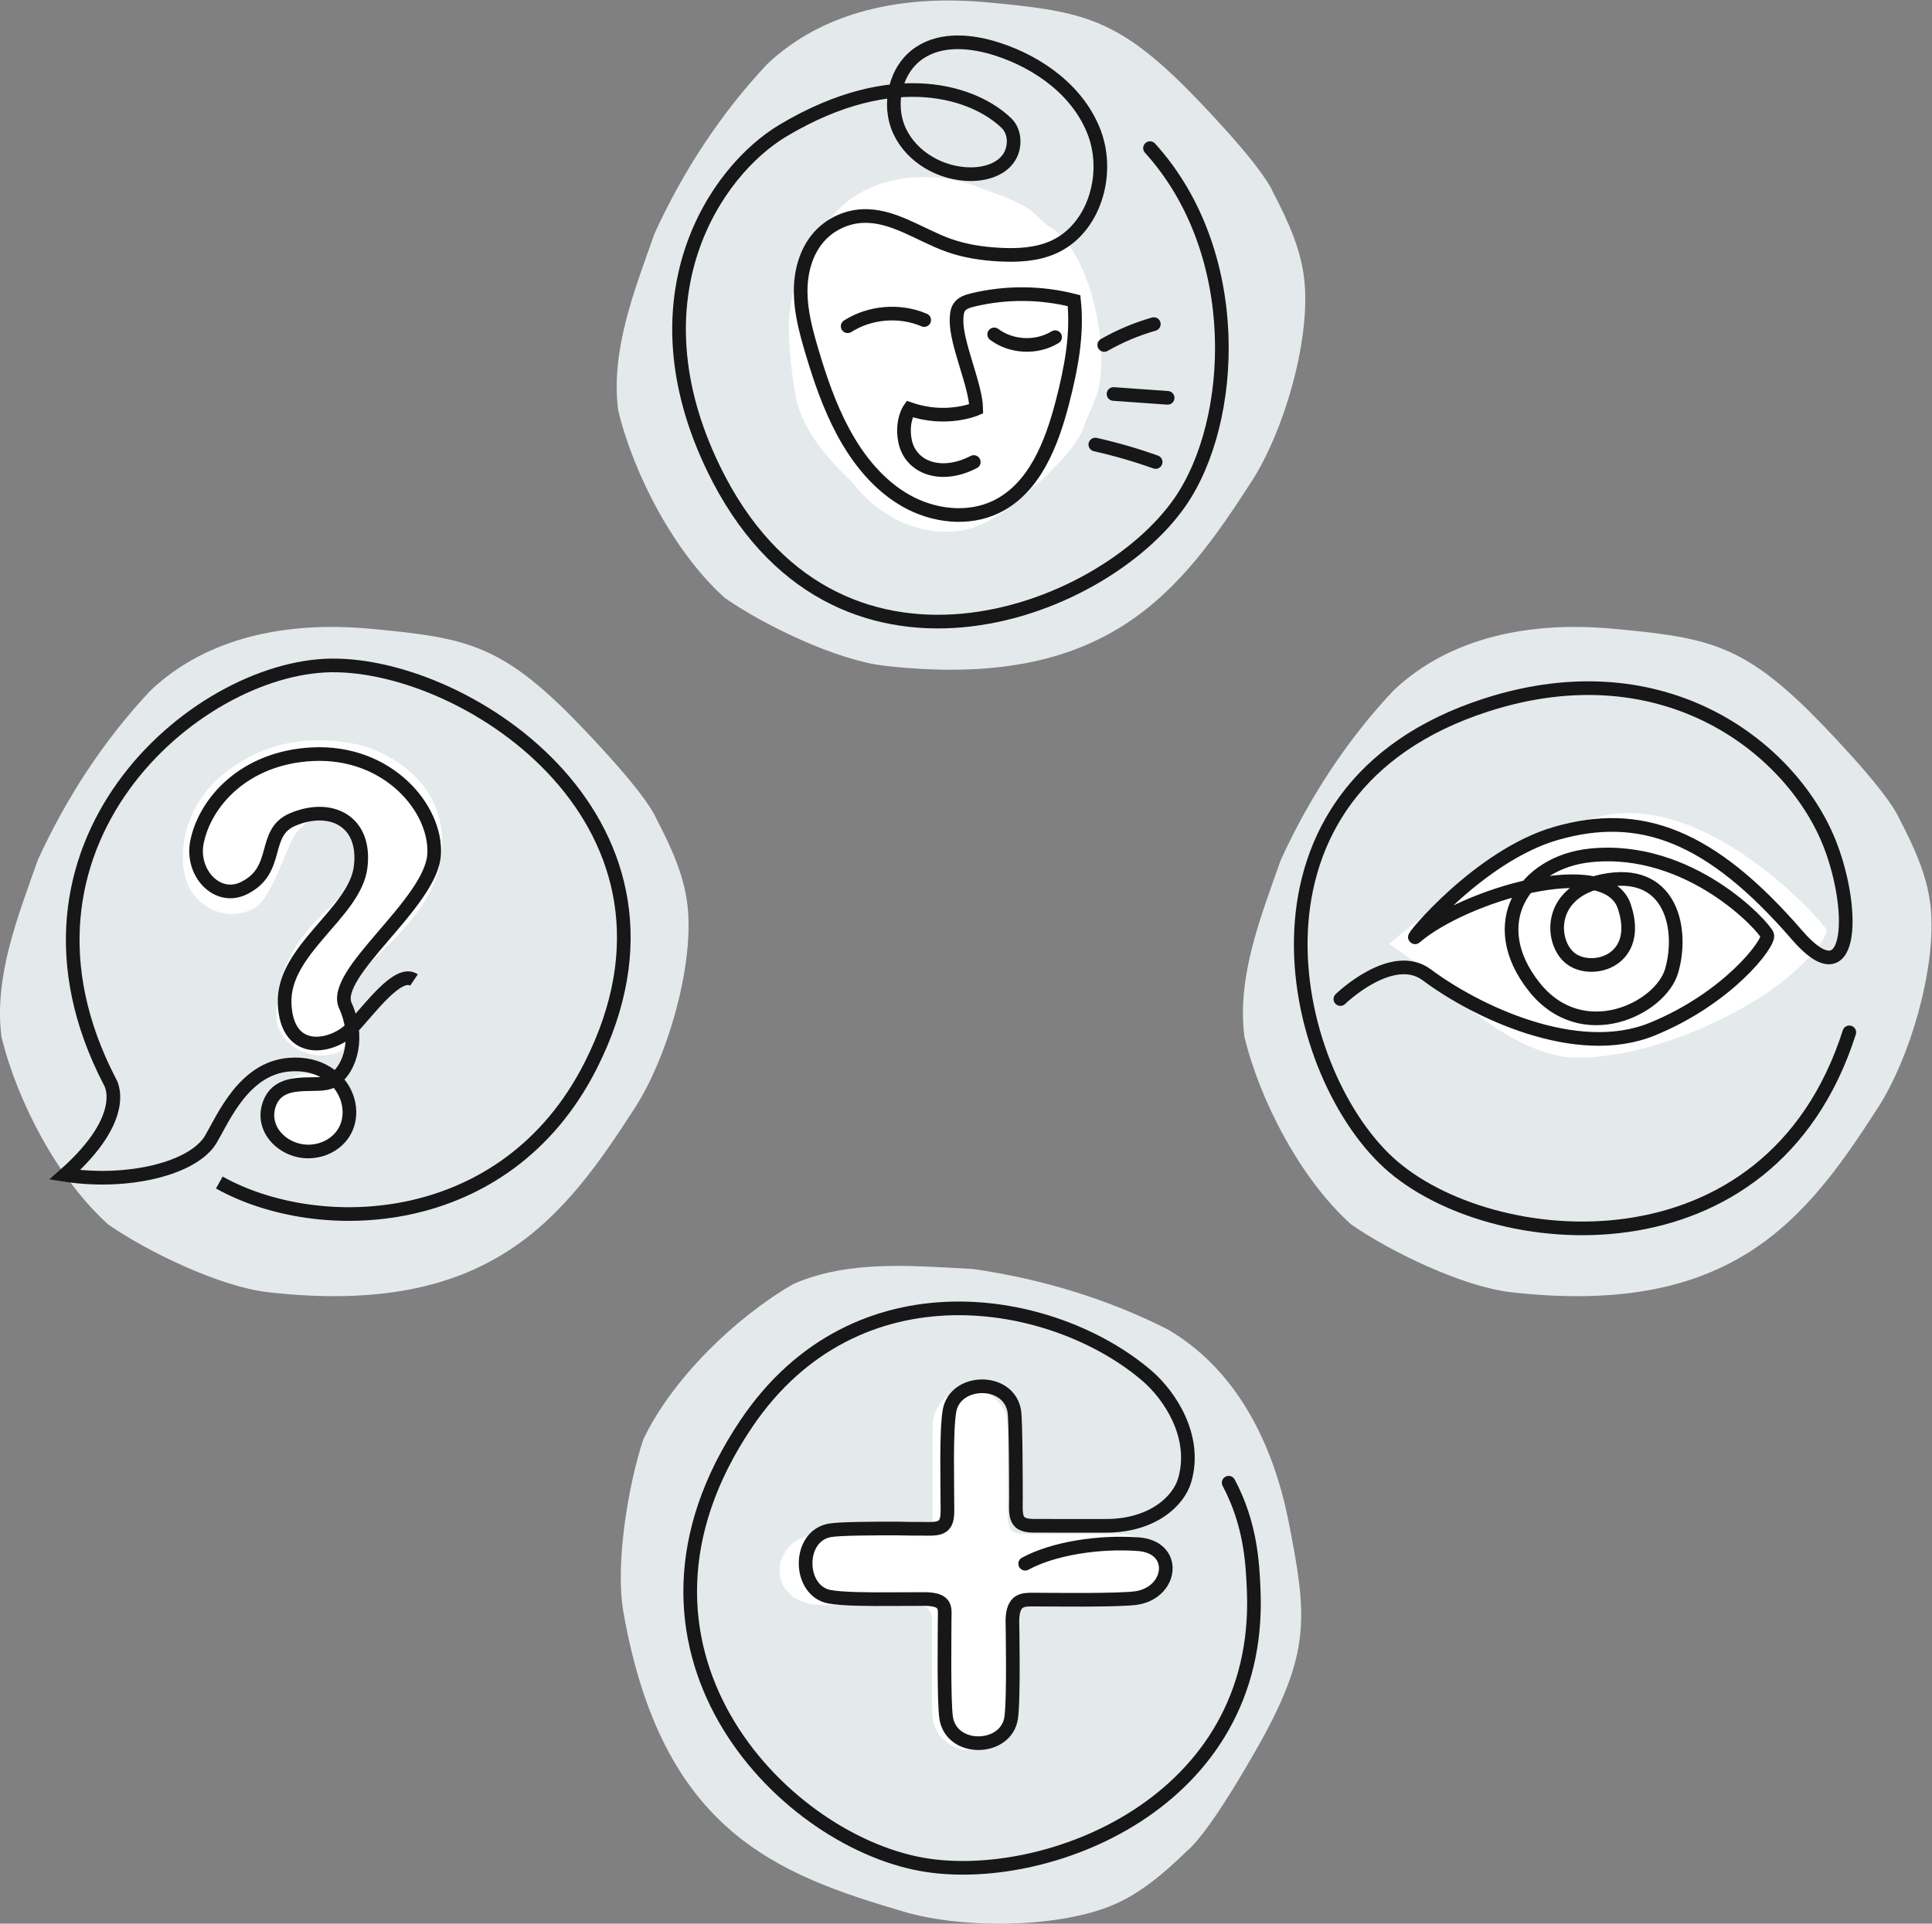
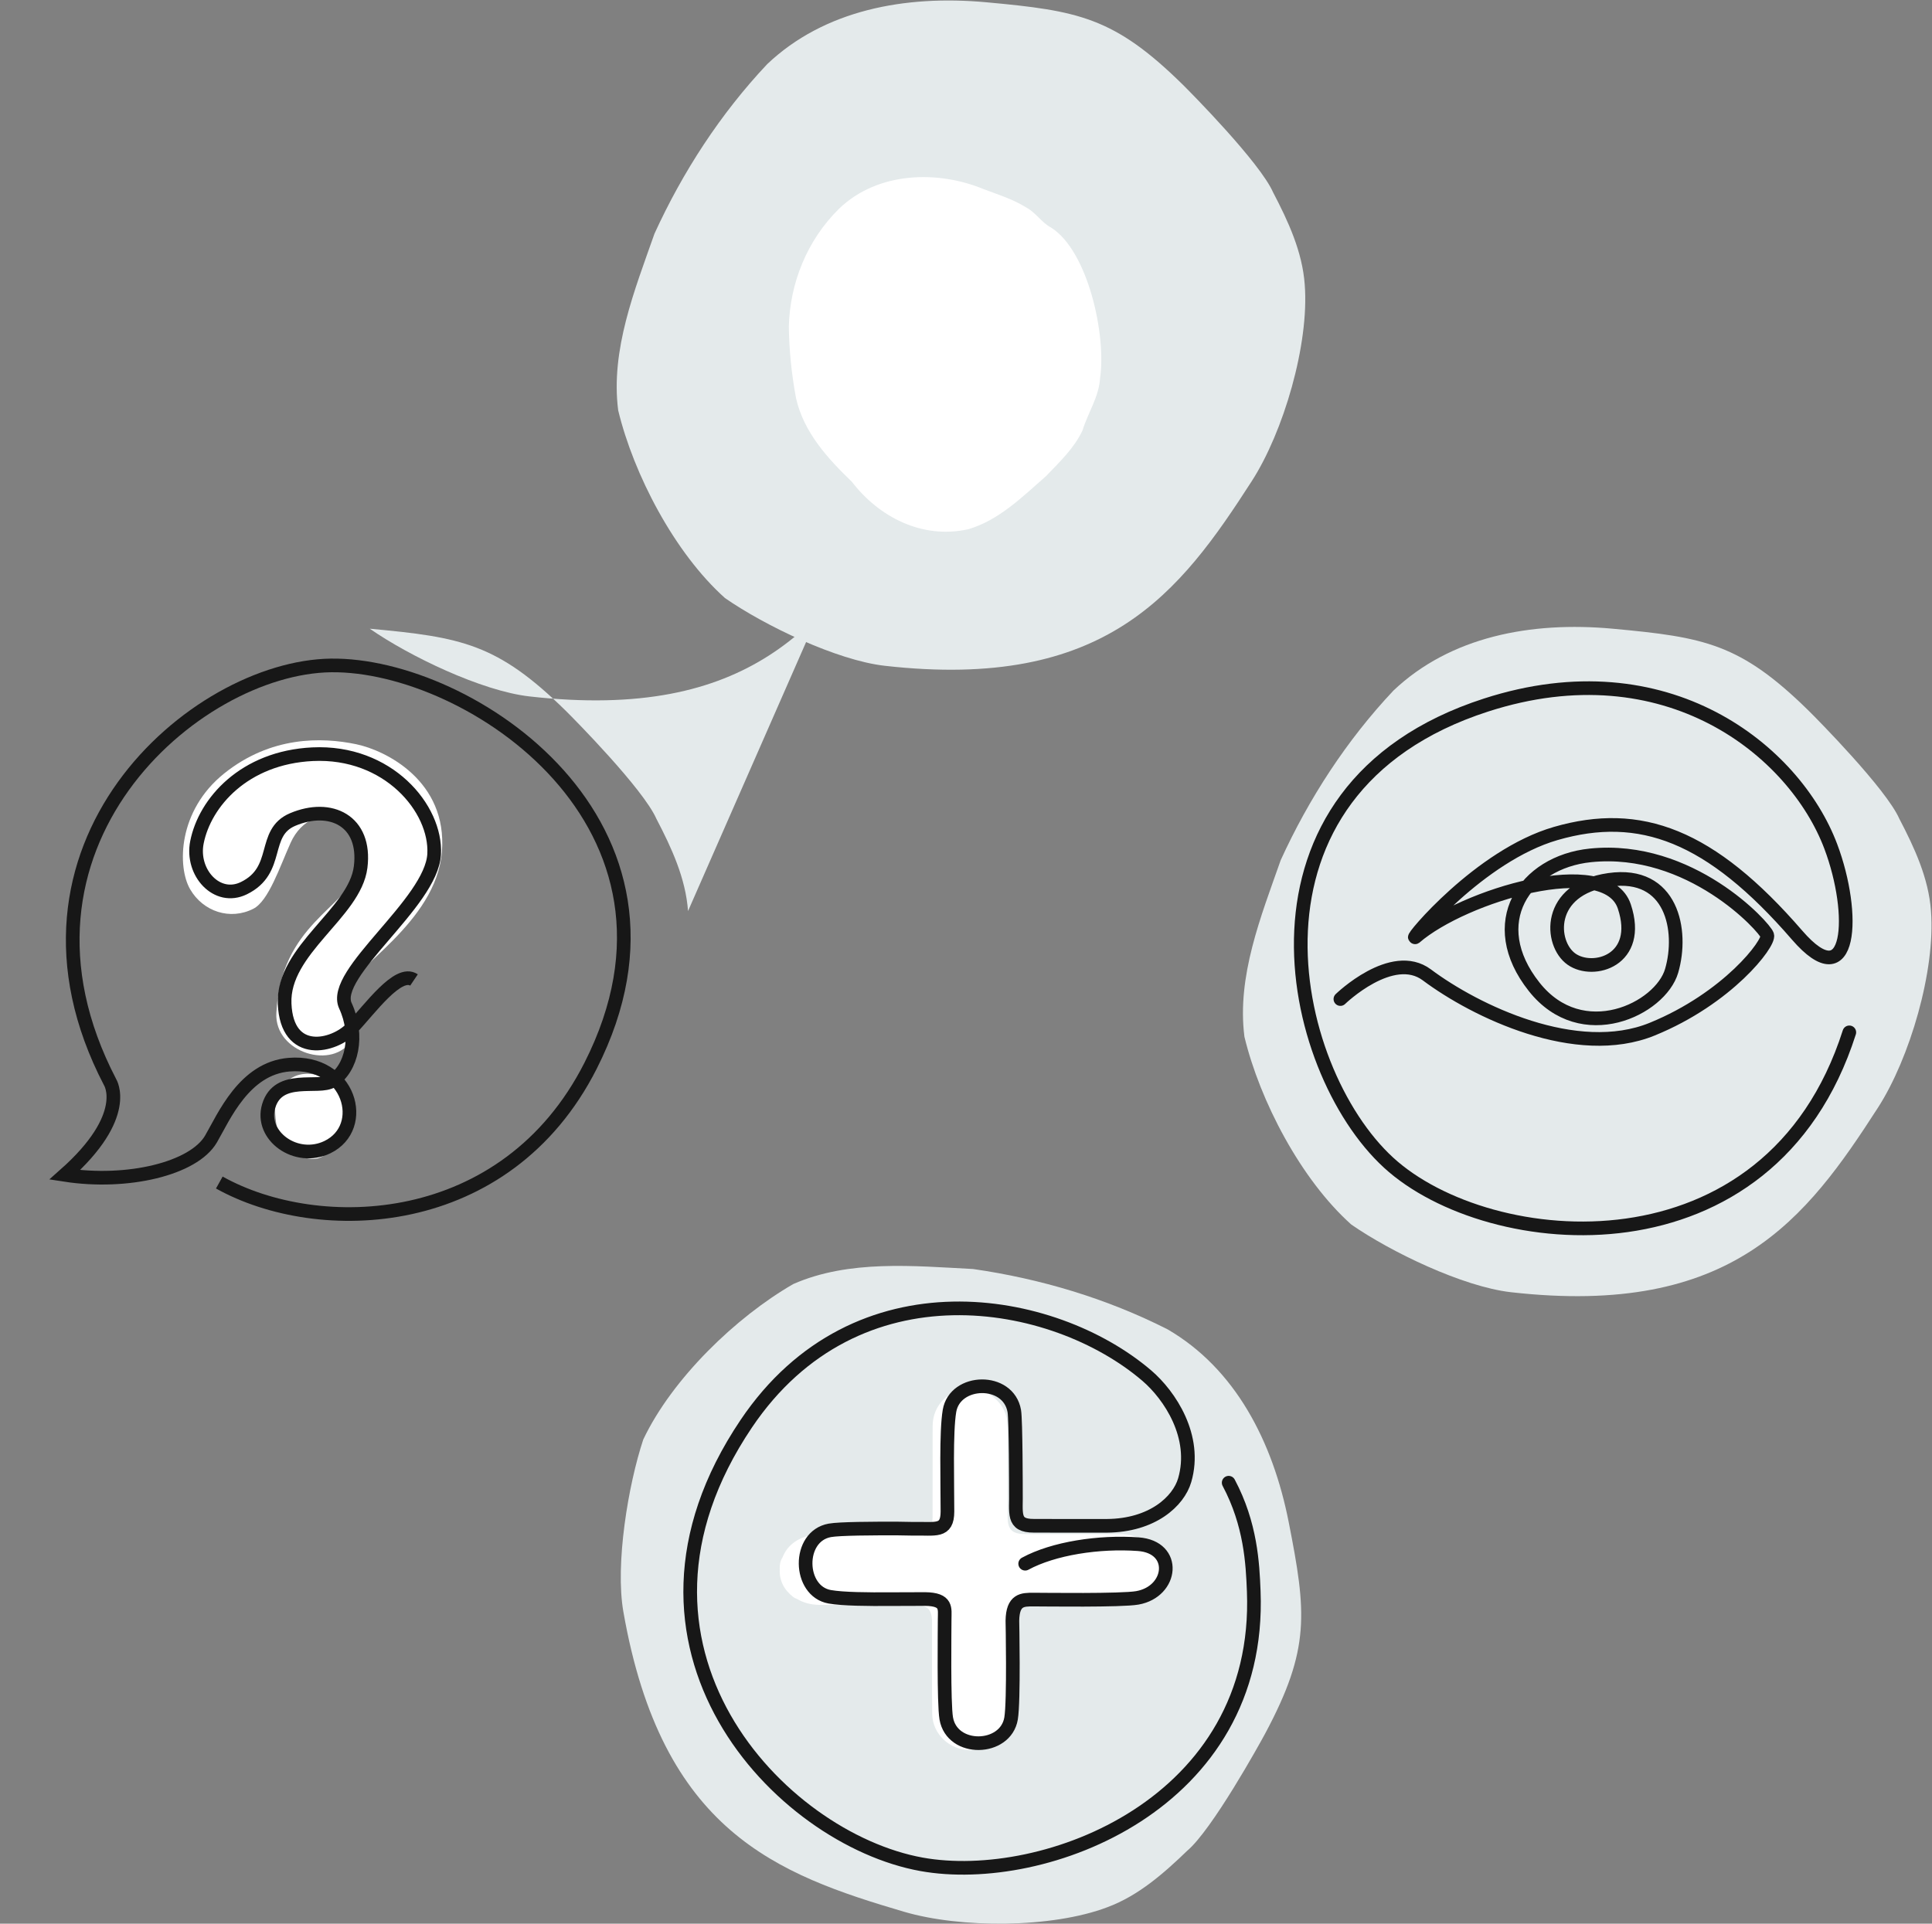
<svg xmlns="http://www.w3.org/2000/svg" viewBox="0 0 1131.653 1126.933" height="1126.933" width="1131.653" xml:space="preserve" id="svg2" version="1.1">
  <rect x="0" y="0" width="1131.653" height="1126.933" fill="#808080" stroke="none" />
  <defs id="defs6" />
  <g transform="matrix(1.333,0,0,-1.333,0,1126.933)" id="g10">
    <g transform="scale(0.1)" id="g12">
      <path id="path14" style="fill:#e4eaeb;fill-opacity:1;fill-rule:nonzero;stroke:none" d="m 8485.05,4450.15 c -10.26,144.2 -72.53,278.36 -139.03,405.58 -57.57,131.04 -361.44,438.53 -398.62,475.06 -300.33,295.06 -457.6,323.14 -860.7,360.26 -359.99,33.15 -713.83,-34.94 -963.56,-271.71 -205.78,-218.44 -372,-474.81 -495.41,-745.21 -86.99,-247.76 -193.47,-510.65 -159.51,-776.28 68.25,-282.79 248.41,-627.58 469.38,-825.15 172.74,-120 490.5,-273.64 701.91,-297.58 973.65,-110.24 1296.84,320.92 1613.07,811.89 138.84,215.57 252.76,601.05 232.47,863.14" />
-       <path id="path16" style="fill:#ffffff;fill-opacity:1;fill-rule:nonzero;stroke:none" d="m 6270,4189.61 c 0,0 355.6,-379.79 650.93,-383.32 295.32,-3.54 622.24,143.38 807.5,260.63 185.26,117.24 319.08,275.14 294.23,307.1 -98.07,126.17 -603.21,638.35 -1048.09,474.89 C 6529.7,4685.45 6104.7,4305.67 6104.7,4305.67 L 6270,4189.61" />
      <path id="path18" style="fill:none;stroke:#171717;stroke-width:60;stroke-linecap:round;stroke-linejoin:miter;stroke-miterlimit:10;stroke-dasharray:none;stroke-opacity:1" d="m 5889.9,4063.5 c 0,0 227.12,220.54 380.1,106.11 213.45,-159.64 657.37,-374.01 990.06,-238.37 332.69,135.65 516.55,377.83 505.61,412.91 -10.95,35.08 -338.1,395.79 -777.02,350.8 -290.76,-29.8 -468.78,-298.29 -247.33,-577.66 210.38,-265.4 555.12,-97.58 604.1,70.16 51.55,176.52 1.95,439.68 -274.81,399.92 -276.76,-39.76 -261.43,-280.64 -165.13,-348.47 96.31,-67.82 310.81,-4.67 232.01,231.54 -78.79,236.21 -704.78,49.11 -919.28,-135.65 -24.08,-14.03 283.04,359.46 617.98,456.33 370.66,107.21 680.14,-6.88 1060.8,-446.97 239.43,-276.81 260.12,91.73 147.61,390.34 -158.08,419.55 -720.12,877.69 -1514.53,621.16 C 5382.7,4985.13 5652.45,3756.44 6101.72,3344.44 6543.57,2939.26 7777.47,2824.7 8126.19,3917.17" />
-       <path id="path20" style="fill:#e4eaeb;fill-opacity:1;fill-rule:nonzero;stroke:none" d="m 3023.31,4450.15 c -10.27,144.2 -72.54,278.36 -139.04,405.58 -57.57,131.04 -361.43,438.53 -398.61,475.06 -300.33,295.06 -457.6,323.14 -860.71,360.26 C 1264.96,5724.2 911.121,5656.11 661.395,5419.34 455.609,5200.9 289.391,4944.53 165.98,4674.13 78.996,4426.37 -27.484,4163.48 6.477,3897.85 74.727,3615.06 254.883,3270.27 475.848,3072.7 c 172.75,-120 490.504,-273.64 701.922,-297.58 973.65,-110.24 1296.83,320.92 1613.06,811.89 138.85,215.57 252.76,601.05 232.48,863.14" />
+       <path id="path20" style="fill:#e4eaeb;fill-opacity:1;fill-rule:nonzero;stroke:none" d="m 3023.31,4450.15 c -10.27,144.2 -72.54,278.36 -139.04,405.58 -57.57,131.04 -361.43,438.53 -398.61,475.06 -300.33,295.06 -457.6,323.14 -860.71,360.26 c 172.75,-120 490.504,-273.64 701.922,-297.58 973.65,-110.24 1296.83,320.92 1613.06,811.89 138.85,215.57 252.76,601.05 232.48,863.14" />
      <path id="path22" style="fill:#ffffff;fill-opacity:1;fill-rule:nonzero;stroke:none" d="m 1276.98,4750.1 c -47.5,-105.38 -96.73,-255.48 -163.46,-289.63 -101.95,-52.16 -220.676,-12.77 -277.891,85.3 -57.211,98.08 -54.484,346 149.844,509.46 204.327,163.46 426.227,160.28 580.287,128.05 129,-26.99 400.49,-160.74 376.13,-471.32 -24.82,-316.42 -406.21,-515.99 -421.36,-618.8 -13.16,-89.25 59.31,-147.64 25.55,-207.01 -78.56,-138.17 -340.2,-59.14 -331.76,114.75 19.07,393.13 305.9,458.34 370.37,642.73 79.15,226.34 -211.93,318.97 -307.71,106.47" />
      <path id="path24" style="fill:#ffffff;fill-opacity:1;fill-rule:nonzero;stroke:none" d="m 1485.43,3681.9 c -9.91,5.15 -16.17,15.96 -26.37,21.3 -13.85,8.64 -29.49,13.48 -44.73,19.2 -47.67,19.82 -111.43,18.86 -152.5,-20.74 2.4,-3.88 2.4,-3.88 0,0 -33.9,-33.36 -51.96,-78.75 -53.06,-124.71 0.01,0.13 0.03,0.25 0.04,0.38 0.26,-25.39 2.93,-50.85 7.55,-75.68 1.99,1.96 1.99,1.96 0.01,0 8.16,-35.99 33.35,-63.43 58.75,-87.94 28.4,-37 73.86,-60.86 122.78,-50.02 32.5,9.7 56.86,34.04 82.01,56.08 14.18,14.84 29.63,29.36 38.47,48.19 5.77,18.65 17.42,35.48 18.59,55.25 6.72,45.43 -12.64,134.14 -51.54,158.69" />
      <path id="path26" style="fill:none;stroke:#171717;stroke-width:60;stroke-linecap:butt;stroke-linejoin:miter;stroke-miterlimit:10;stroke-dasharray:none;stroke-opacity:1" d="M 963.676,3257.14 C 1399.58,3013.76 2223.56,3037.5 2595,3770.15 3131.47,4828.32 2062.98,5538.17 1453.94,5529.69 854.969,5521.34 -55.16,4734.09 483.559,3698.6 c 0,0 95.074,-147.23 -199.032,-407.72 275.61,-42.72 566.395,27 642.532,157.36 56.043,95.95 145.751,310.91 343.641,326.91 267.14,21.59 348.77,-275.01 168.08,-362.39 -137.35,-66.43 -297.88,49.53 -257.96,181.19 42.79,141.12 218.57,71.96 278.24,109.25 88.07,55.05 118.87,201.11 58.72,330.74 -66.18,142.6 378.18,450.5 389.9,666.31 10.9,200.67 -202.72,455.37 -534.29,439.28 -300.59,-14.58 -473.531,-212.43 -508.031,-387.22 -26.343,-133.47 88.493,-258.97 206.071,-201.6 162.89,79.46 77.03,243.46 214.49,301.79 166.53,70.66 324.09,-5.63 298.77,-208.87 -25.31,-203.24 -344.01,-362.88 -334,-600.68 10.01,-237.8 215.88,-190.29 295.39,-106.8 79.52,83.49 203.34,258.18 273.07,211.17" />
      <path id="path28" style="fill:#e4eaeb;fill-opacity:1;fill-rule:nonzero;stroke:none" d="m 5733.23,7203.19 c -10.27,144.2 -72.54,278.36 -139.04,405.58 -57.57,131.04 -361.43,438.53 -398.62,475.06 -300.33,295.06 -457.59,323.14 -860.7,360.26 -359.99,33.15 -713.83,-34.94 -963.56,-271.71 -205.78,-218.44 -372,-474.81 -495.41,-745.21 -86.99,-247.75 -193.47,-510.65 -159.51,-776.28 68.26,-282.79 248.41,-627.58 469.38,-825.15 172.75,-120 490.5,-273.64 701.91,-297.58 973.66,-110.24 1296.84,320.92 1613.07,811.89 138.85,215.57 252.76,601.05 232.48,863.14" />
      <path id="path30" style="fill:#ffffff;fill-opacity:1;fill-rule:nonzero;stroke:none" d="m 4618.72,7453.89 c -41.33,21.46 -67.46,66.51 -109.98,88.81 -57.69,36.01 -122.89,56.25 -186.4,80.11 -198.72,82.71 -464.39,78.88 -635.43,-85.99 10.02,-16.18 10.01,-16.18 0,0 -141.16,-138.91 -216.27,-328 -220.73,-519.47 0.03,0.52 0.1,1.04 0.15,1.56 1.16,-105.79 12.34,-211.88 31.69,-315.36 8.28,8.17 8.28,8.17 0,0 34.11,-149.98 139.15,-264.39 245.08,-366.56 118.43,-154.27 307.92,-253.82 511.75,-208.79 135.42,40.33 236.85,141.71 341.58,233.44 59.06,61.82 123.39,122.27 160.19,200.68 23.99,77.71 72.49,147.81 77.27,230.17 27.9,189.3 -53.02,558.96 -215.17,661.4" />
-       <path id="path32" style="fill:none;stroke:#171717;stroke-width:60;stroke-linecap:round;stroke-linejoin:miter;stroke-miterlimit:10;stroke-dasharray:none;stroke-opacity:1" d="m 4061.02,7047.57 c -107.55,46.06 -237.52,35.55 -336.25,-27.21 m 1328.57,782.76 c 416.87,-459.97 377.55,-1199.25 132.99,-1554.02 -345.96,-501.89 -1525.6,-938.82 -2051.09,146.35 -363.84,751.34 4.34,1305.54 306.28,1485.37 494.02,294.23 846.37,163.47 981.37,31.73 37.18,-36.28 40.23,-100.32 14.16,-145.25 -33.3,-57.34 -106.31,-79.09 -172.6,-78.72 -128.61,0.72 -258.09,73.67 -311.89,190.46 -53.82,116.79 -18.74,272.01 88.43,343.08 98.22,65.15 229.02,52.26 341.23,16.1 185.97,-59.9 360.33,-187.49 427.77,-370.88 67.44,-183.4 -3.35,-421.07 -182.1,-499.99 -72.92,-32.2 -155.1,-36.43 -234.74,-32.27 -76.08,3.96 -152.29,15.28 -224.08,40.8 -128.32,45.56 -247.54,136.82 -383.46,128.41 -70.99,-4.39 -139.75,-37.9 -186.92,-91.14 -57.73,-65.13 -81.16,-155.22 -80.5,-242.25 0.65,-87.03 23.26,-172.3 47.92,-255.75 36.6,-123.76 78.42,-246.78 139.66,-360.39 65.36,-121.27 155.29,-233.1 275.08,-301.12 119.79,-68.05 272.38,-86.83 396.43,-26.92 168.77,81.51 244.27,278.08 291.19,459.55 37.69,145.81 67.09,296.65 51.03,446.41 -145.22,37.28 -299.58,38.37 -445.3,3.12 -21.95,-5.31 -45.47,-12.61 -58.43,-31.09 -10.95,-15.62 -11.98,-35.85 -12.54,-54.88 -3.09,-104.77 84.6,-287.72 86.51,-392.5 0,0 -130.61,-57.39 -293.18,-0.61 0,0 -36.34,-51.13 -20.12,-138.34 21.8,-117.14 155.29,-171.04 302.41,-94.76 m 534.16,76.73 c 89.83,-20.13 178.43,-45.77 265.14,-76.73 m -185.18,299 c 79.28,-5.65 158.54,-11.26 237.82,-16.9 m -278.59,232.25 c 68.6,39.17 141.93,70.06 217.9,91.75 m -701.47,-45.23 c 75.98,-56.77 186.88,-61.8 267.68,-12.14" />
      <path id="path34" style="fill:#e4eaeb;fill-opacity:1;fill-rule:nonzero;stroke:none" d="m 4866.89,72.641 c 135.45,50.531 246.59,148.121 349.88,247.808 109.47,92.211 318.74,470.481 343.3,516.453 198.34,371.378 180.91,530.178 102.79,927.388 -69.76,354.72 -234.92,674.97 -532.52,847.75 -267.63,135.79 -560.48,222.93 -854.71,265.04 -262.23,13.55 -544.49,41.53 -789.75,-65.99 -252.04,-145.26 -532,-415.38 -659.2,-683.11 -66.39,-199.59 -124.14,-547.78 -87.45,-757.36 168.94,-965.198 673.76,-1153.608 1234,-1318.472 245.99,-72.387 647.95,-72.918 893.66,20.492" />
      <path id="path36" style="fill:#ffffff;fill-opacity:1;fill-rule:nonzero;stroke:none" d="m 5096.91,1556.79 c 2.43,46.79 -17.49,88.1 -59.19,120.67 -4.27,3.33 -9.94,6.09 -16.1,8.12 -27.54,16.63 -61.28,26.14 -98.99,26.35 -137.58,0.75 -275.17,0.33 -412.76,0.11 -62.07,-0.1 -81.97,17.93 -82.07,76.59 -0.22,134.23 0.97,268.47 -0.73,402.67 -1.13,89.11 -78.21,160 -168.09,158.72 -89.85,-1.27 -159.82,-70.78 -160.71,-160.64 -0.65,-66.03 -0.12,-132.06 -0.12,-198.09 h -0.18 c 0,-68.2 0.22,-136.39 -0.07,-204.58 -0.23,-54.2 -21.19,-74.39 -78.08,-74.51 -131.9,-0.27 -263.8,0.21 -395.7,-0.33 -22.6,-0.09 -45.88,-1.02 -67.63,-6.19 -57.24,-13.6 -98.33,-45.94 -118.17,-96.54 -8.67,-12.5 -12.48,-28.54 -12.12,-49.24 0.02,-1.26 0.19,-2.47 0.25,-3.72 -2.43,-46.79 17.49,-88.1 59.19,-120.67 4.27,-3.33 9.93,-6.09 16.1,-8.11 27.53,-16.64 61.28,-26.15 98.98,-26.35 137.59,-0.76 275.18,-0.34 412.76,-0.12 62.08,0.1 81.98,-17.92 82.07,-76.59 0.23,-134.23 -0.97,-268.46 0.74,-402.668 1.13,-89.102 78.21,-160 168.09,-158.723 89.84,1.281 159.82,70.781 160.7,160.653 0.65,66.019 0.13,132.048 0.13,198.078 h 0.17 c 0,68.2 -0.22,136.39 0.07,204.59 0.23,54.19 21.2,74.38 78.09,74.5 131.9,0.27 263.8,-0.2 395.7,0.33 22.59,0.1 45.87,1.02 67.62,6.19 57.25,13.6 98.33,45.94 118.18,96.54 8.66,12.51 12.47,28.54 12.11,49.25 -0.02,1.26 -0.19,2.46 -0.24,3.71" />
      <path id="path38" style="fill:none;stroke:#171717;stroke-width:60;stroke-linecap:round;stroke-linejoin:miter;stroke-miterlimit:10;stroke-dasharray:none;stroke-opacity:1" d="m 4504.8,1581.92 c 124.24,67.51 324.71,98.35 496.95,85.82 172.24,-12.52 151.09,-208.26 -3.9,-235.84 -70.34,-12.52 -409.54,-7.6 -457.03,-7.6 -47.49,0 -90.61,0.38 -92.22,-92.65 0,0 7.2,-352.759 -5.82,-429.9 -23.95,-141.859 -259.25,-147.648 -284.79,0.391 -11.59,67.191 -7.03,391.169 -7.03,436.529 0,45.36 11.87,86.83 -85.79,88.09 l -147.69,-0.5 c -104.27,-0.72 -213.58,0.09 -271.64,10.38 -138.42,24.55 -144.07,265.71 0.37,291.88 42.54,7.71 190.6,8.45 301.4,8.02 l 65.83,-1.11 c 95.84,2.38 149.71,-17.49 149.77,75.87 0.08,129.61 -6.7,349.37 8.92,441.96 23.95,141.86 259.25,147.65 284.79,-0.39 7.07,-40.97 7.16,-350.69 7.16,-350.69 2.47,-98.23 -18.09,-153.75 78.47,-153.5 52.56,0.13 222.02,-0.91 320.85,-0.25 200.47,1.34 315.23,107.72 342.32,200.64 55.8,191.38 -65.92,373.31 -166.13,459.12 -410.55,351.57 -1276.69,507.1 -1760.38,-210.94 -660.59,-980.66 148.31,-1824.18 770.01,-1936.43 540.35,-97.55 1496.46,264.84 1459.89,1199.51 -4.82,122.97 -13.23,295.23 -110.17,477.55" />
    </g>
  </g>
</svg>